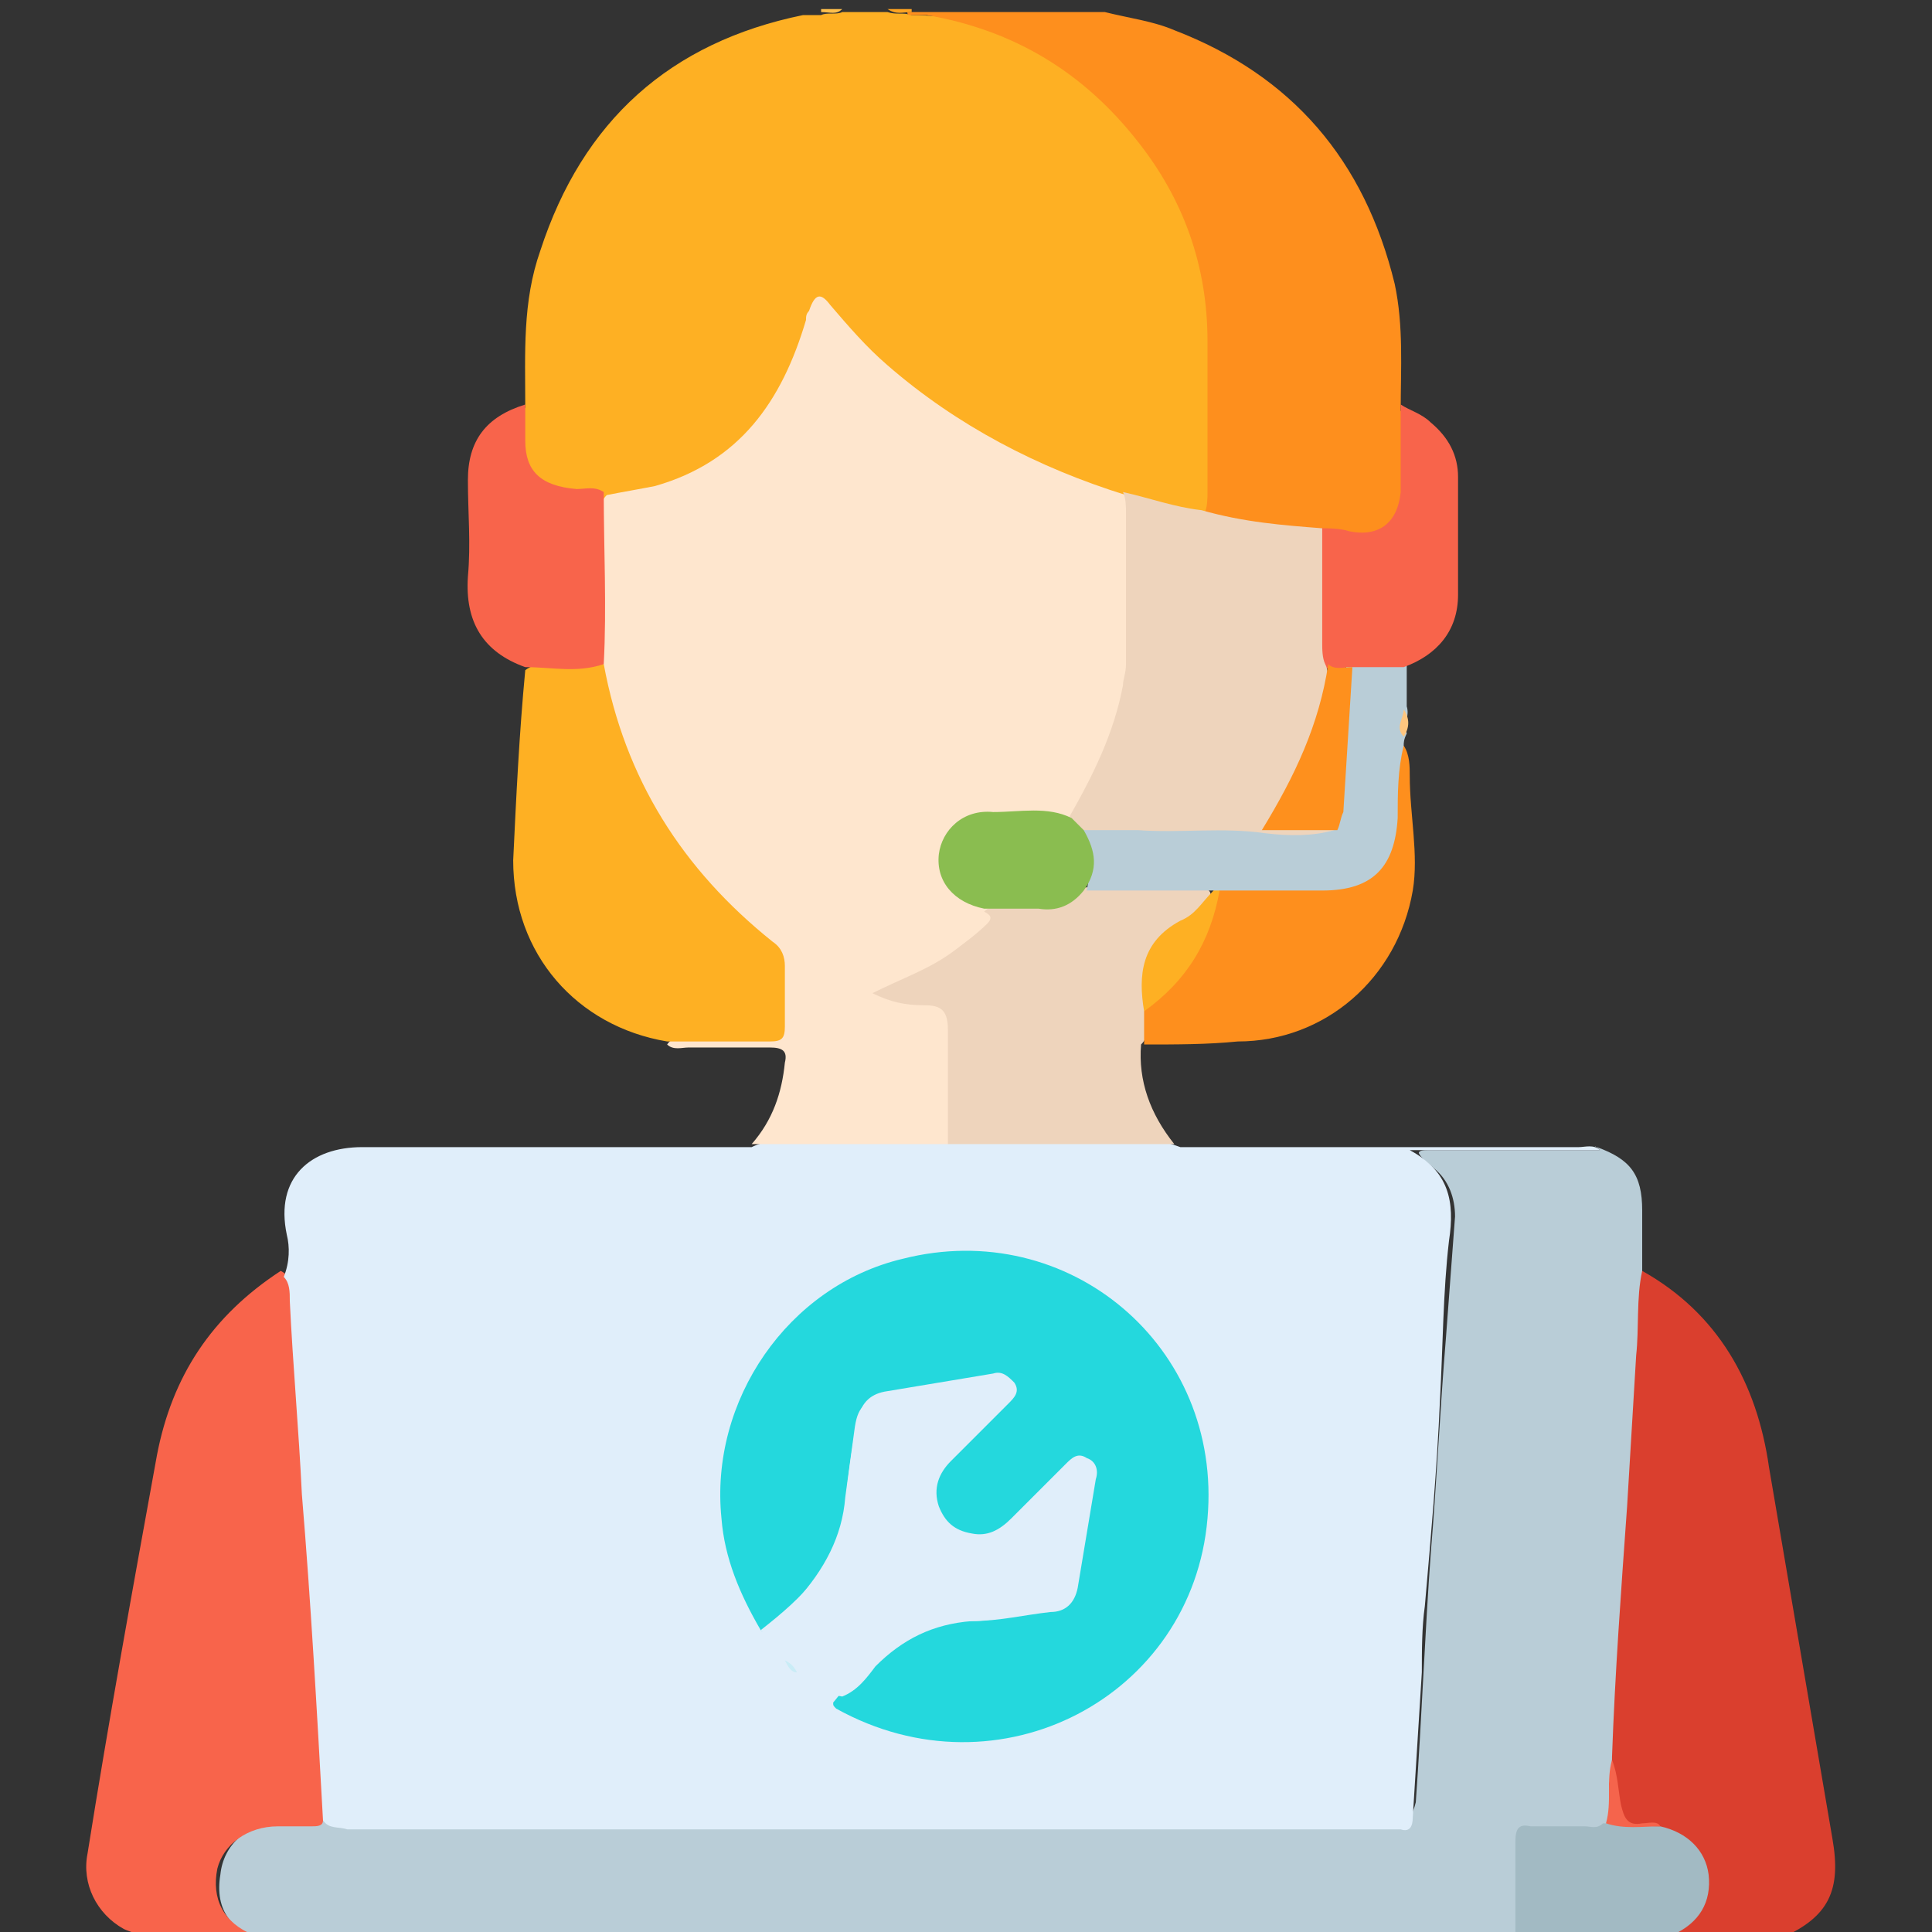
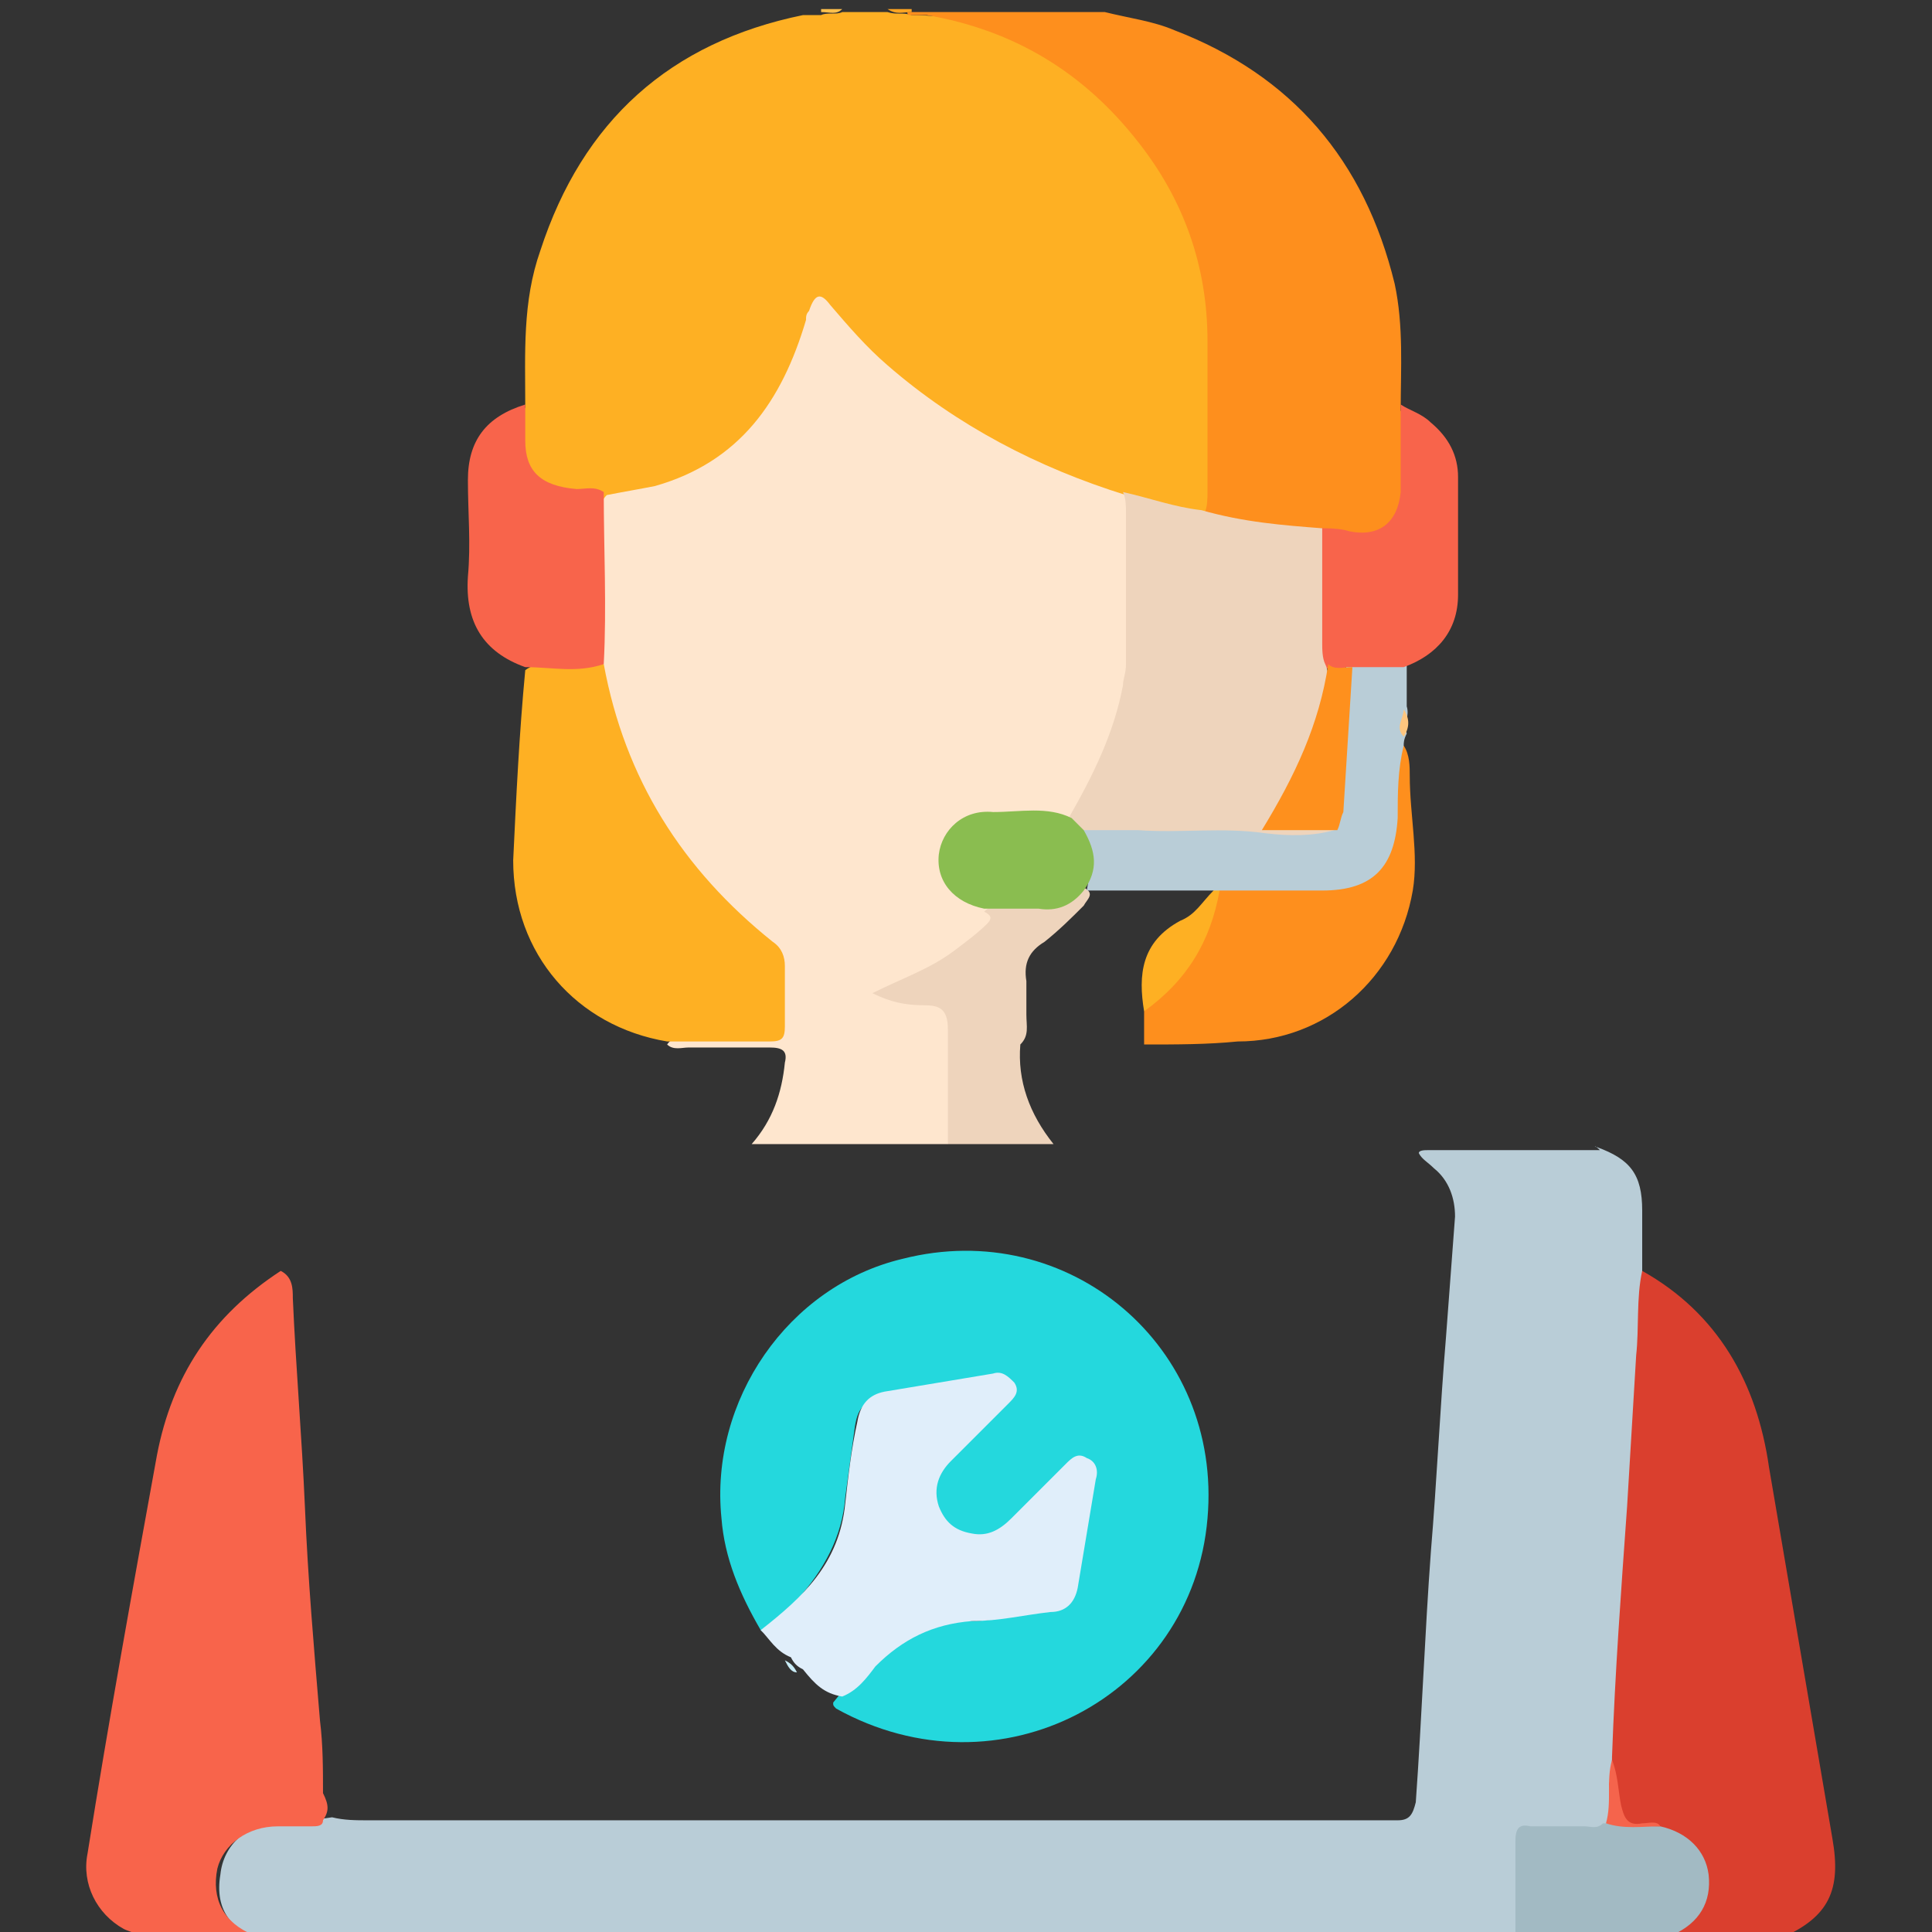
<svg xmlns="http://www.w3.org/2000/svg" version="1.1" id="Layer_1" x="0px" y="0px" viewBox="0 0 64 64" style="enable-background:new 0 0 64 64;" xml:space="preserve">
  <rect x="0" y="0" width="64" height="64" fill="#333333" stroke="none" />
  <style type="text/css">
	.st0{fill:#B9CDD7;}
	.st1{fill:#FEB023;}
	.st2{fill:#FE8F1D;}
	.st3{fill:#F8644B;}
	.st4{fill:#DA3F2E;}
	.st5{fill:#A2BAC3;}
	.st6{fill:#FEA421;}
	.st7{fill:#FEBF4C;}
	.st8{fill:#E0EEFA;}
	.st9{fill:#FEE6CE;}
	.st10{fill:#EED4BC;}
	.st11{fill:#FEC67F;}
	.st12{fill:#F5644C;}
	.st13{fill:#24D8DD;}
	.st14{fill:#C9ECF6;}
	.st15{fill:#8ABD50;}
	.st16{fill:#FE901D;}
</style>
  <g>
    <path class="st0" d="M52.9,38c1.1,0.4,1.5,0.9,1.5,2.1c0,0.7,0,1.4,0,2.1c0.1,0.5,0.1,1.1,0.1,1.6c-0.2,2.6-0.3,5.2-0.5,7.8   c-0.1,2.2-0.3,4.4-0.4,6.6c-0.1,0.4-0.1,0.8-0.1,1.2c0,0.4,0,0.7-0.2,1.1c-0.3,0.3-0.7,0.2-1.1,0.2c-1.6,0-1.6,0-1.6,1.7   c0,0.4,0,0.8,0,1.2c0,0.3,0,0.5-0.2,0.7c-13.9,0-27.8,0-41.6,0c-1.1-0.3-1.7-1-1.5-2.2c0.1-1,0.9-1.7,2-1.8c0.6,0,1.1,0,1.7-0.1   c0.4,0.1,0.8,0.1,1.2,0.1c11.2,0,22.4,0,33.6,0c0.2,0,0.3,0,0.5,0c0.4,0,0.5-0.2,0.6-0.6c0.2-2.8,0.3-5.6,0.5-8.3   c0.2-2.4,0.3-4.7,0.5-7.1c0.1-1.3,0.2-2.7,0.3-4c0-0.6-0.2-1.2-0.7-1.6c-0.2-0.2-0.4-0.3-0.5-0.5c0-0.1,0.2-0.1,0.3-0.1   c1.9,0,3.8,0,5.7,0C52.8,37.9,52.8,38,52.9,38z" />
    <path class="st1" d="M17.4,13.5c0-1.8-0.1-3.5,0.5-5.2c1.4-4.3,4.3-6.9,8.7-7.8c0.2,0,0.4,0,0.6,0c0.2-0.1,0.5,0,0.7-0.1   c0.5,0,1,0,1.5,0c0.3,0.1,0.5,0,0.8,0.1c2.5,0,4.5,1.1,6.3,2.8c2.5,2.3,3.8,5.2,3.7,8.7c0,1.5,0,2.9,0,4.4c0,0.3,0,0.7-0.3,0.9   c-0.7,0.2-1.3-0.2-1.9-0.3c-0.2,0-0.5-0.1-0.7-0.2c-3.5-1.1-6.6-2.8-9.1-5.4c-0.2-0.2-0.4-0.5-0.7-0.8c-0.1-0.1-0.2-0.3-0.4-0.3   c-0.2,0-0.2,0.3-0.3,0.5c-0.3,1.2-0.8,2.3-1.5,3.2c-1.3,1.8-3.2,2.5-5.3,2.7c-0.5,0-1,0-1.5-0.2c-0.8-0.3-1.1-0.6-1.2-1.5   C17.2,14.4,17.1,13.9,17.4,13.5z" />
    <path class="st2" d="M39.9,17c0.1-0.2,0.1-0.5,0.1-0.7c0-1.7,0-3.3,0-5c0-2.5-0.8-4.7-2.3-6.6c-1.8-2.3-4.1-3.7-7-4.2   c-0.2,0-0.4,0-0.6,0c0,0-0.1-0.1,0-0.1c0,0,0,0,0,0c2.2,0,4.3,0,6.5,0c0.8,0.2,1.6,0.3,2.3,0.6c3.9,1.5,6.3,4.3,7.3,8.4   c0.3,1.4,0.2,2.8,0.2,4.2c0.2,0.4,0.2,0.9,0.2,1.4c0,0.5,0,1,0,1.5c0,1-0.6,1.6-1.7,1.5c-0.4,0-0.7-0.1-1.1-0.1   c-1.1,0-2.3-0.2-3.4-0.4C40.2,17.3,40,17.2,39.9,17z" />
    <path class="st3" d="M10.7,60.3c0,0.2-0.2,0.2-0.4,0.2c-0.4,0-0.7,0-1.1,0c-1,0-1.8,0.6-2,1.4c-0.2,1,0.2,1.8,1.2,2.2   c0.1,0,0.1,0.1,0.1,0.1c-1.3,0-2.6,0-3.9,0c-0.1-0.2-0.3-0.2-0.5-0.3c-0.9-0.5-1.4-1.5-1.2-2.5c0.7-4.4,1.5-8.8,2.3-13.2   c0.5-2.6,1.8-4.6,4.1-6.1c0.4,0.2,0.4,0.6,0.4,0.9c0.1,2.3,0.3,4.6,0.4,6.9c0.1,2.4,0.3,4.7,0.5,7.1c0.1,0.8,0.1,1.6,0.1,2.4   C10.9,59.8,10.9,60,10.7,60.3z" />
    <path class="st4" d="M53.4,58.2c0.1-2.8,0.3-5.5,0.5-8.3c0.1-1.7,0.2-3.3,0.3-5c0.1-0.9,0-1.9,0.2-2.8c2.5,1.4,3.8,3.7,4.2,6.5   c0.7,4.1,1.4,8.2,2.1,12.3c0.3,1.7-0.1,2.6-1.7,3.3c-1.3,0-2.5,0-3.8,0c0-0.2,0.2-0.3,0.3-0.3c0.7-0.4,1-1,0.9-1.8   c-0.1-0.8-0.6-1.2-1.4-1.4c-0.1,0-0.1,0-0.2,0c-1.4-0.2-1.4-0.2-1.5-1.6C53.4,58.8,53.4,58.5,53.4,58.2z" />
    <path class="st5" d="M55,60.5c0.9,0.2,1.5,0.8,1.6,1.6c0.1,0.9-0.3,1.6-1.2,2c-0.1,0-0.1,0.1-0.2,0.1c-1.7,0-3.3,0-5,0   c0-1.1,0-2.2,0-3.2c0-0.4,0.1-0.6,0.5-0.5c0.6,0,1.2,0,1.8,0c0.2,0,0.4,0.1,0.6-0.1C53.8,60.4,54.4,60.5,55,60.5z" />
    <path class="st6" d="M30.2,0.3c0,0,0,0.1,0,0.1c-0.3,0-0.5,0.1-0.8-0.1C29.7,0.3,29.9,0.3,30.2,0.3z" />
    <path class="st7" d="M27.9,0.3c-0.2,0.2-0.4,0.1-0.7,0.1c0,0,0-0.1,0-0.1C27.5,0.3,27.7,0.3,27.9,0.3z" />
-     <path class="st8" d="M10.7,60.3c-0.2-3.6-0.4-7.2-0.7-10.8c-0.1-2.1-0.3-4.3-0.4-6.4c0-0.3,0-0.6-0.2-0.8c0.2-0.5,0.2-1,0.1-1.4   c-0.4-1.9,0.8-2.9,2.5-2.9c4.3,0,8.6,0,12.9,0c0.2-0.1,0.5-0.2,0.8-0.2c1.9,0,3.8,0,5.7,0c2.3,0,4.6,0,6.9,0c0.3,0,0.5,0.1,0.8,0.2   c4.4,0,8.8,0,13.2,0c0.2,0,0.5-0.1,0.7,0.1c-2,0-4.1,0-6.3,0c1.3,0.7,1.5,1.7,1.3,3c-0.2,1.7-0.2,3.5-0.3,5.3   c-0.1,2.3-0.3,4.5-0.5,6.8c-0.1,0.7-0.1,1.5-0.1,2.2c-0.1,1.6-0.2,3.2-0.3,4.8c0,0.3-0.1,0.5-0.4,0.4c-0.1,0-0.2,0-0.3,0   c-11.5,0-23,0-34.6,0C11.2,60.5,10.9,60.6,10.7,60.3z" />
    <path class="st9" d="M31.4,37.9c-2.2,0-4.3,0-6.5,0c0.7-0.8,1-1.7,1.1-2.7c0.1-0.4-0.1-0.5-0.5-0.5c-0.9,0-1.8,0-2.7,0   c-0.2,0-0.5,0.1-0.7-0.1c0.2-0.3,0.5-0.2,0.8-0.2c0.8,0,1.6,0,2.4,0c0.4,0,0.6-0.2,0.6-0.6c0-0.1,0-0.1,0-0.2   c0.1-1.2-0.2-2.1-1.2-2.9c-2.5-2.1-4-4.8-4.7-8c-0.1-0.3-0.1-0.5-0.1-0.8c0-1.5,0-3.1,0-4.6c0-0.3-0.1-0.6,0.2-0.9   c0.5-0.1,1.1-0.2,1.6-0.3c2.8-0.8,4.2-2.8,5-5.5c0-0.1,0-0.2,0.1-0.3c0.2-0.6,0.4-0.6,0.7-0.2c0.6,0.7,1.2,1.4,1.9,2   c2.3,2,5,3.4,7.9,4.3c0.3,0.2,0.3,0.4,0.3,0.7c0,1.7,0.1,3.4,0,5c-0.2,1.8-0.8,3.5-1.9,5c-0.7,0.1-1.4-0.2-2.1-0.1   c-0.3,0-0.5,0-0.8,0c-0.7,0.1-1.3,0.6-1.4,1.2c-0.1,0.7,0.2,1.3,0.9,1.6c0.1,0.1,0.3,0.1,0.4,0.2c0.4,0.3,0.2,0.5,0,0.8   c-0.6,0.6-1.3,1-2,1.4c-0.4,0.2-0.8,0.4-1.3,0.6c0.5,0.2,1,0.2,1.5,0.3c0.4,0.1,0.7,0.2,0.7,0.7c0,1.2,0,2.5,0,3.7   C31.6,37.6,31.5,37.8,31.4,37.9z" />
    <path class="st1" d="M20,22c0.7,3.8,2.6,6.8,5.6,9.2c0.3,0.2,0.4,0.5,0.4,0.8c0,0.7,0,1.3,0,2c0,0.4-0.1,0.5-0.5,0.5   c-1.1,0-2.2,0-3.4,0C19.1,34,17,31.6,17,28.5c0.1-2.1,0.2-4.2,0.4-6.3c0.4-0.3,0.8-0.2,1.2-0.2C19.1,21.9,19.6,21.9,20,22z" />
    <path class="st3" d="M20,22c-0.9,0.3-1.7,0.1-2.6,0.1c-1.4-0.5-2-1.5-1.9-3c0.1-1.1,0-2.1,0-3.2c0-1.3,0.6-2.1,1.9-2.5   c0,0.4,0,0.8,0,1.2c0,1,0.5,1.5,1.7,1.6c0.3,0,0.6-0.1,0.9,0.1C20,18.2,20.1,20.1,20,22z" />
-     <path class="st10" d="M31.4,37.9c0-1.3,0-2.5,0-3.8c0-0.7-0.3-0.8-0.8-0.8c-0.6,0-1.1-0.1-1.7-0.4c1-0.5,1.9-0.8,2.7-1.4   c0.4-0.3,0.8-0.6,1.1-0.9c0.2-0.2,0.1-0.3-0.1-0.4c0.3-0.3,0.7-0.2,1.1-0.2c0.8,0,1.6,0,2.2-0.6c1.3-0.1,2.7-0.1,4,0   c0.4,0.2,0.1,0.4,0,0.6c-0.4,0.4-0.8,0.8-1.3,1.2c-0.5,0.3-0.7,0.7-0.6,1.3c0,0.4,0,0.7,0,1.1c0,0.4,0.1,0.7-0.2,1   c-0.1,1.2,0.3,2.3,1.1,3.3C36.5,37.9,34,37.9,31.4,37.9z" />
+     <path class="st10" d="M31.4,37.9c0-1.3,0-2.5,0-3.8c0-0.7-0.3-0.8-0.8-0.8c-0.6,0-1.1-0.1-1.7-0.4c1-0.5,1.9-0.8,2.7-1.4   c0.4-0.3,0.8-0.6,1.1-0.9c0.2-0.2,0.1-0.3-0.1-0.4c0.3-0.3,0.7-0.2,1.1-0.2c0.8,0,1.6,0,2.2-0.6c0.4,0.2,0.1,0.4,0,0.6c-0.4,0.4-0.8,0.8-1.3,1.2c-0.5,0.3-0.7,0.7-0.6,1.3c0,0.4,0,0.7,0,1.1c0,0.4,0.1,0.7-0.2,1   c-0.1,1.2,0.3,2.3,1.1,3.3C36.5,37.9,34,37.9,31.4,37.9z" />
    <path class="st2" d="M37.9,34.6c0-0.4,0-0.7,0-1.1c0.1-0.2,0.2-0.4,0.4-0.5c0.9-0.8,1.5-1.8,1.8-2.9c0.1-0.3,0.1-0.5,0.4-0.7   c1.1-0.1,2.1-0.1,3.2-0.1c1.7,0,2.3-0.6,2.4-2.3c0-0.6,0.1-1.2,0.1-1.8c0-0.2,0-0.4,0.3-0.5c0.2,0.3,0.2,0.7,0.2,1   c0,1.3,0.3,2.6,0.1,3.8c-0.5,2.9-2.9,5-5.8,5C40,34.6,39,34.6,37.9,34.6z" />
    <path class="st0" d="M46.5,24.7c-0.2,0.8-0.2,1.6-0.2,2.4c-0.1,1.6-0.8,2.4-2.5,2.4c-1.1,0-2.3,0-3.4,0c-0.1,0.1-0.2,0.1-0.2,0   c-1.4,0-2.8,0-4.2,0c0.1-0.6,0.3-1.3-0.1-1.9c-0.1-0.1,0.1-0.2,0.2-0.2c0.8-0.2,1.7,0,2.5-0.1c1.6-0.1,3.2,0.2,4.8,0.1   c0.2,0,0.5,0,0.7-0.2c0.2-0.2,0.2-0.5,0.2-0.7c0.1-1.3,0.1-2.6,0.2-3.9c0-0.2,0-0.5,0.2-0.6c0.6-0.2,1.3-0.2,1.9,0   c0,0.5,0,0.9,0,1.4c0.1,0.3-0.1,0.6,0,0.9C46.5,24.5,46.5,24.6,46.5,24.7z" />
    <path class="st3" d="M46.5,22.1c-0.6,0-1.2,0-1.9,0c-0.3,0.2-0.6,0.1-0.9-0.1c-0.3-1.5-0.3-3,0-4.5c0.3,0,0.7,0,1,0.1   c1,0.2,1.6-0.3,1.7-1.3c0-1,0-1.9,0-2.9c0.3,0.2,0.7,0.3,1,0.6c0.6,0.5,0.9,1.1,0.9,1.8c0,1.3,0,2.6,0,3.9   C48.3,20.9,47.6,21.7,46.5,22.1z" />
    <path class="st11" d="M46.5,24.4c-0.3-0.3,0-0.6,0-0.9C46.7,23.8,46.7,24.1,46.5,24.4z" />
    <path class="st12" d="M55,60.5c-0.6,0-1.2,0.1-1.8-0.1c0.2-0.7,0-1.4,0.2-2.1c0.2,0.5,0.2,1,0.3,1.5c0.1,0.4,0.2,0.7,0.7,0.6   C54.6,60.4,54.9,60.3,55,60.5z" />
    <path class="st10" d="M43.8,17.5c0,1.3,0,2.5,0,3.8c0,0.2,0,0.5,0.1,0.7c0.2,0.4,0,0.8-0.1,1.1c-0.3,1.3-0.8,2.5-1.5,3.7   c-0.3,0.5-0.2,0.5,0.3,0.5c0.5,0,1.1-0.2,1.6,0.2c-0.7,0.2-1.5,0.2-2.3,0.1c-1.4-0.2-2.8,0-4.2-0.1c-0.6,0-1.2,0-1.9,0   c-0.2,0-0.4-0.1-0.4-0.4c0.8-1.4,1.5-2.8,1.8-4.4c0-0.2,0.1-0.4,0.1-0.7c0-1.7,0-3.3,0-5c0-0.2,0-0.5-0.1-0.7   c0.9,0.2,1.7,0.5,2.6,0.6C41.2,17.3,42.5,17.4,43.8,17.5z" />
    <path class="st13" d="M25.2,54c-0.7-1.2-1.2-2.4-1.3-3.7c-0.4-3.9,2.2-7.7,6-8.6c5.5-1.4,10.6,2.9,10.1,8.6   c-0.5,5.9-6.9,9.3-12.3,6.3c-0.1-0.1-0.1-0.1-0.1-0.2c1.2-1.5,2.5-2.7,4.6-2.7c0.7,0,1.3-0.2,2-0.3c0.8-0.1,1.1-0.3,1.2-1.2   c0.2-0.9,0.3-1.9,0.5-2.8c0-0.3,0.1-0.6-0.2-0.8c-0.3-0.1-0.5,0.1-0.7,0.3c-0.6,0.6-1.2,1.2-1.8,1.7c-0.9,0.8-2.2,0.4-2.5-0.8   c-0.2-0.6,0.1-1.1,0.5-1.5c0.5-0.5,1-1,1.5-1.6c0.2-0.2,0.6-0.4,0.4-0.8c-0.2-0.4-0.6-0.2-0.9-0.1c-0.9,0.1-1.8,0.3-2.7,0.4   c-0.9,0.2-1.1,0.4-1.2,1.2c-0.1,0.7-0.2,1.5-0.3,2.2c-0.1,1.3-0.7,2.4-1.6,3.4c-0.2,0.3-0.5,0.5-0.8,0.7C25.6,54,25.4,54.2,25.2,54   z" />
    <path class="st8" d="M25.2,54c1.4-1.1,2.6-2.2,2.8-4.2c0.1-0.9,0.2-1.8,0.4-2.7c0.1-0.6,0.4-0.9,0.9-1c1.2-0.2,2.4-0.4,3.6-0.6   c0.3-0.1,0.5,0.1,0.7,0.3c0.2,0.3,0,0.5-0.2,0.7c-0.6,0.6-1.3,1.3-1.9,1.9c-0.4,0.4-0.6,0.9-0.4,1.5c0.2,0.5,0.5,0.8,1.1,0.9   c0.5,0.1,0.9-0.1,1.3-0.5c0.6-0.6,1.2-1.2,1.8-1.8c0.2-0.2,0.4-0.4,0.7-0.2c0.3,0.1,0.4,0.4,0.3,0.7c-0.2,1.2-0.4,2.4-0.6,3.6   c-0.1,0.5-0.4,0.8-0.9,0.8c-0.9,0.1-1.7,0.3-2.6,0.3c-1.3,0.1-2.3,0.6-3.2,1.5c-0.3,0.4-0.6,0.8-1.1,1c-0.6-0.1-0.9-0.4-1.3-0.9   c-0.2-0.1-0.3-0.2-0.4-0.4C25.7,54.7,25.5,54.3,25.2,54z" />
    <path class="st14" d="M26,55c0.2,0.1,0.3,0.2,0.4,0.4C26.2,55.4,26.1,55.2,26,55z" />
    <path class="st15" d="M35.5,27.1c0.1,0.1,0.3,0.3,0.4,0.4c0.4,0.7,0.5,1.3,0,2c-0.4,0.5-0.9,0.7-1.5,0.6c-0.6,0-1.2,0-1.8,0   c-1-0.2-1.6-0.9-1.5-1.8c0.1-0.8,0.8-1.5,1.8-1.4C33.8,26.9,34.7,26.7,35.5,27.1z" />
    <path class="st1" d="M40.2,29.5c0.1,0,0.2,0,0.2,0c-0.3,1.7-1.1,3-2.5,4c-0.2-1.2-0.1-2.3,1.2-3C39.6,30.3,39.8,29.9,40.2,29.5z" />
    <path class="st16" d="M44.3,27.5c-0.8,0-1.6,0-2.5,0c1.1-1.8,1.9-3.5,2.2-5.5c0.2,0.2,0.5,0.1,0.8,0.1c-0.1,1.6-0.2,3.2-0.3,4.8   C44.4,27.1,44.4,27.3,44.3,27.5z" />
  </g>
</svg>